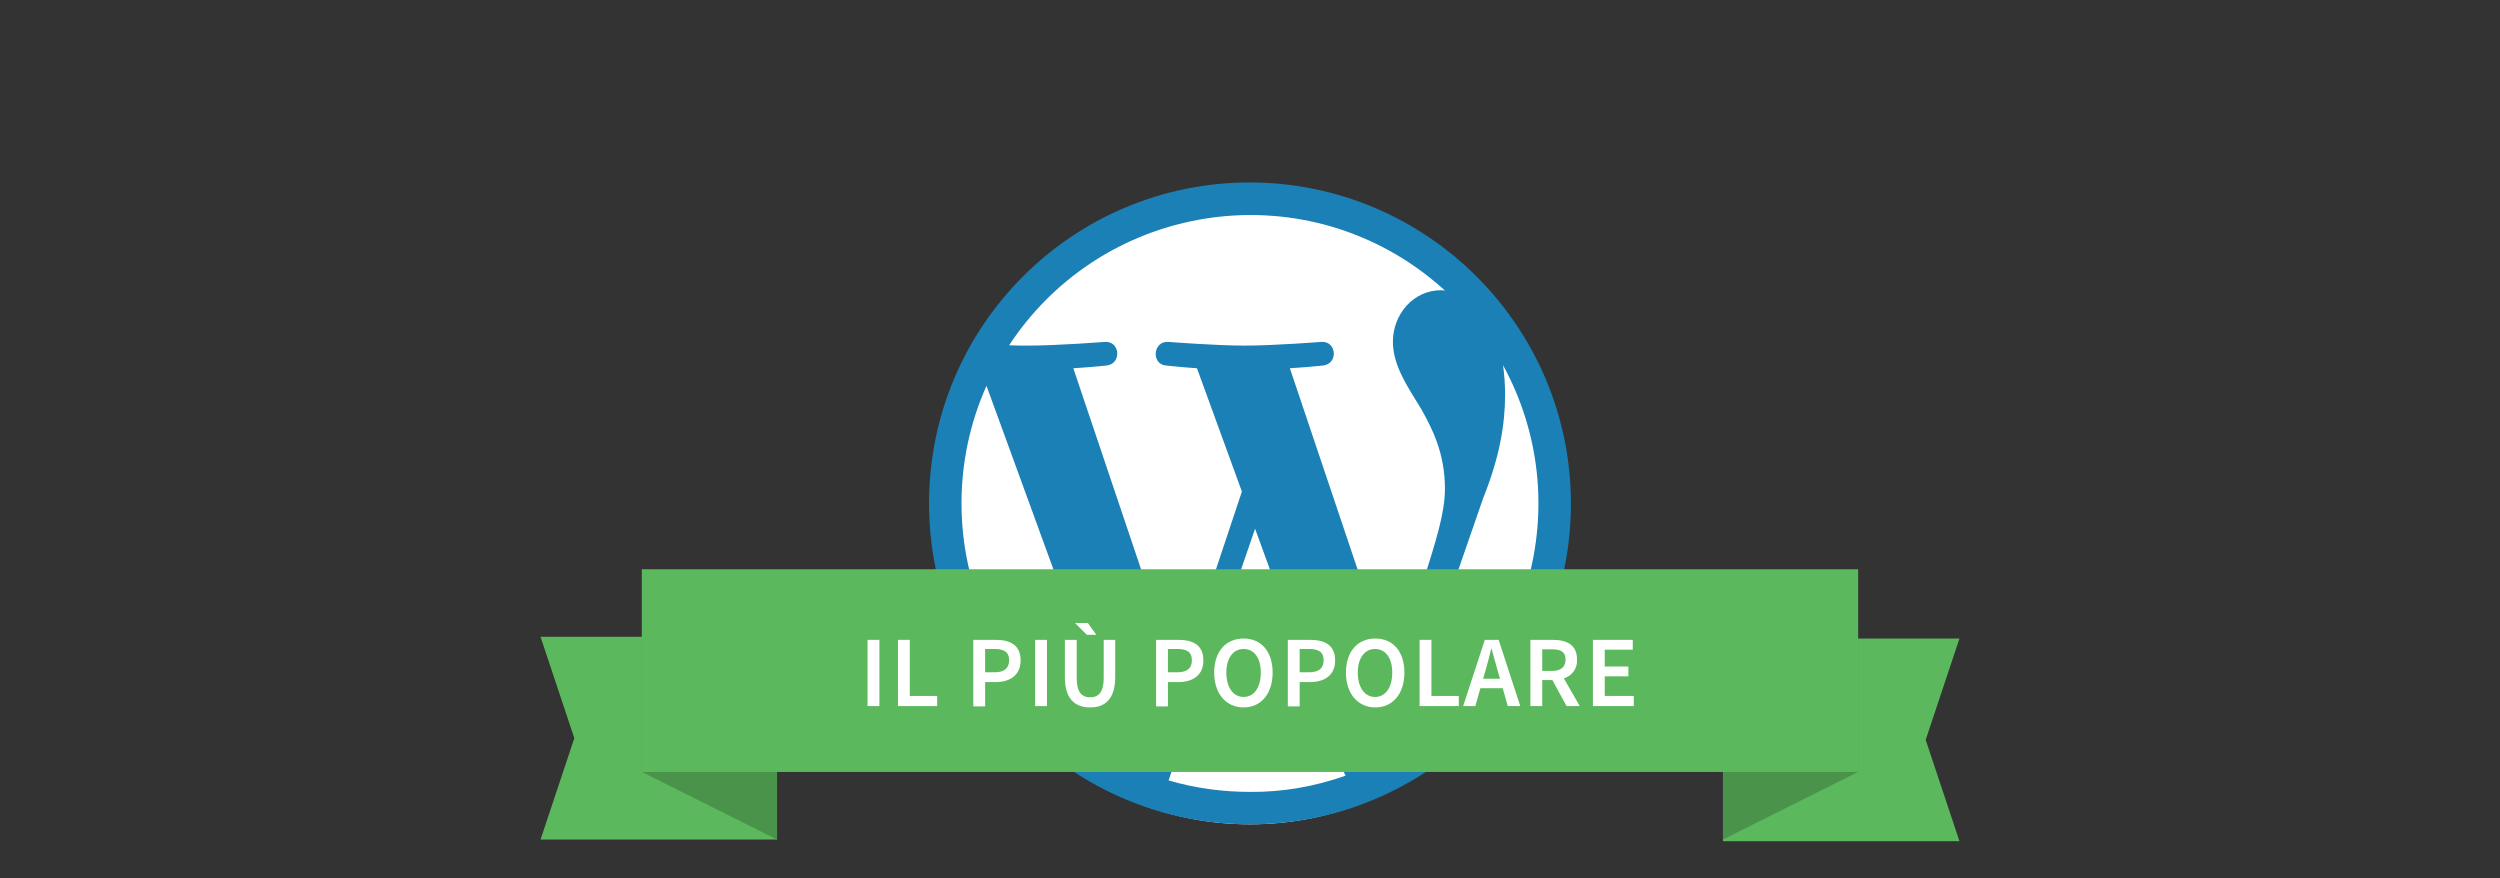
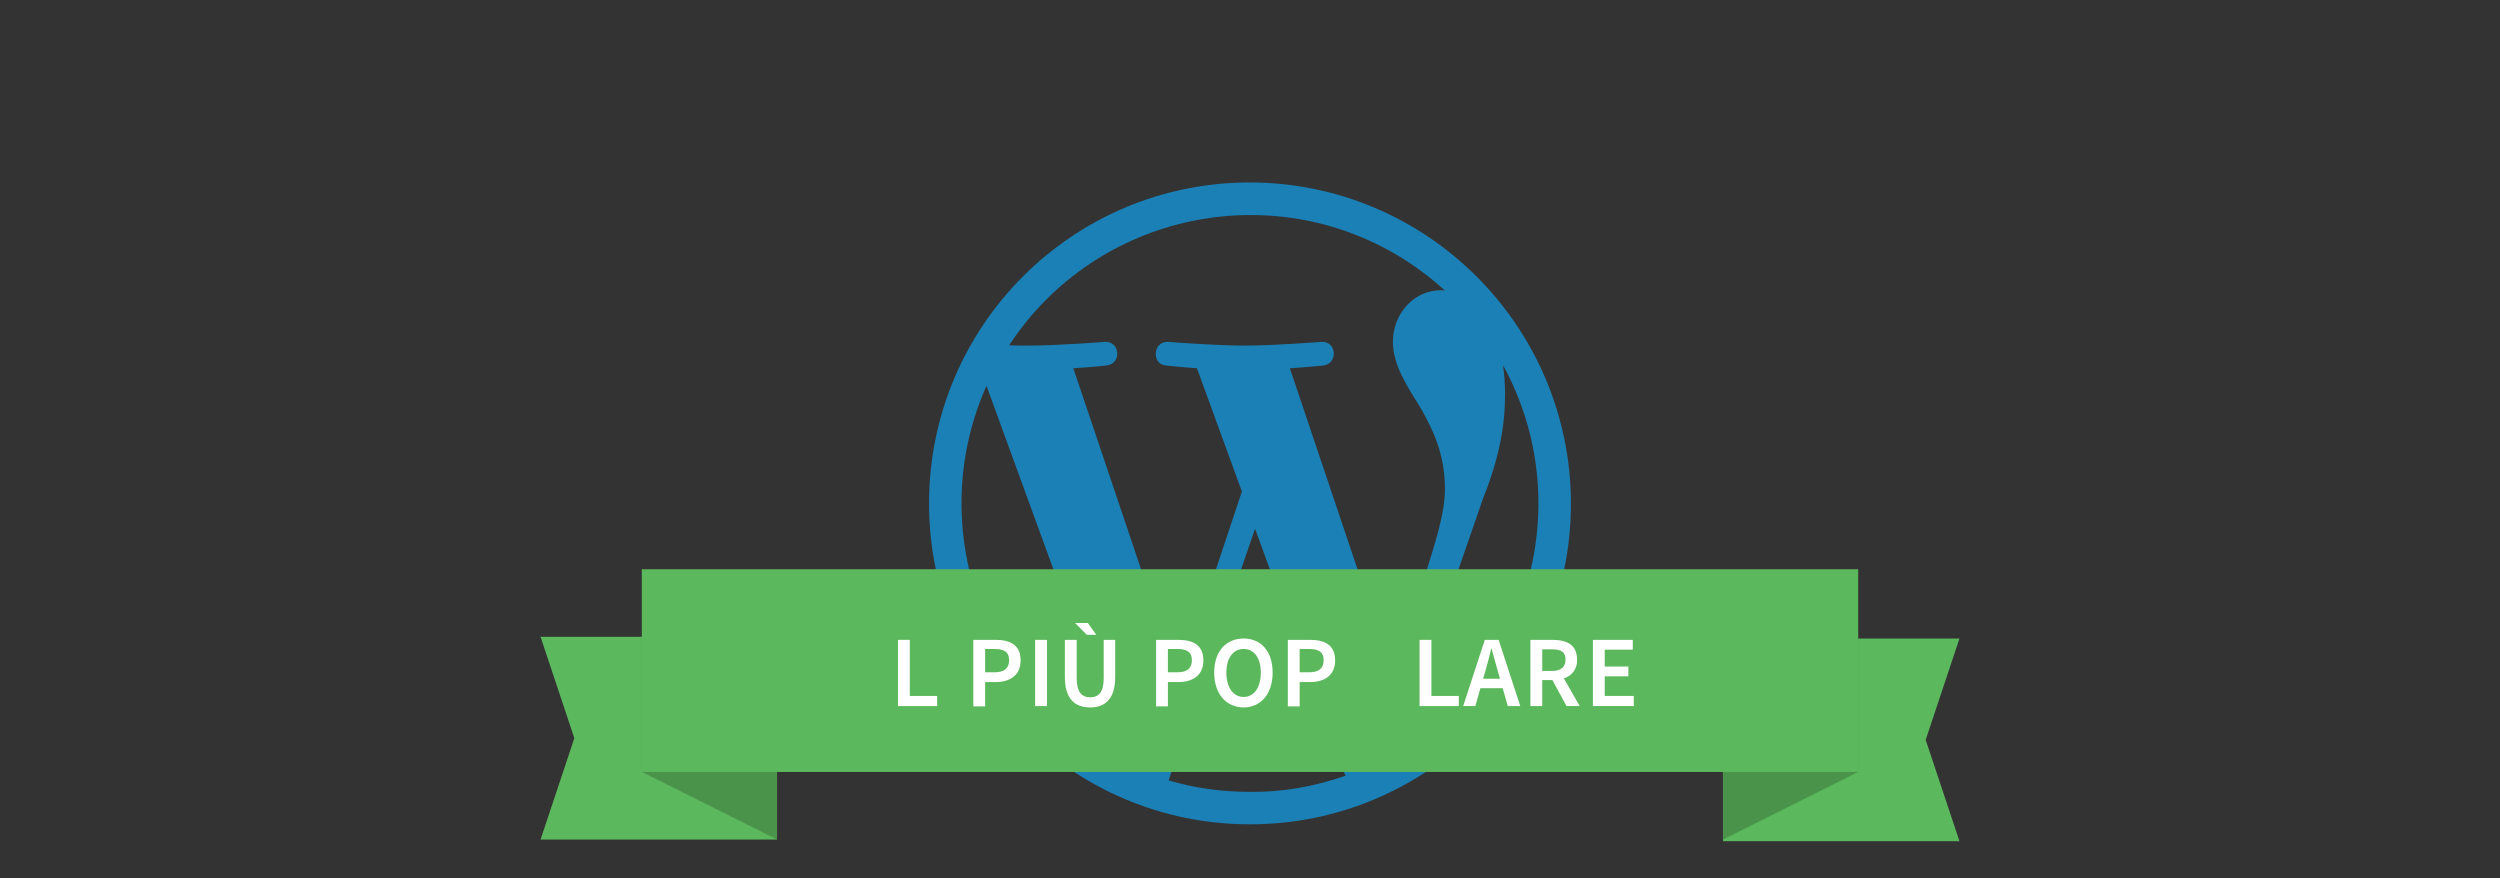
<svg xmlns="http://www.w3.org/2000/svg" version="1.0" id="Livello_1" x="0px" y="0px" viewBox="0 0 740 260" style="enable-background:new 0 0 740 260;" xml:space="preserve">
  <rect x="0" y="0" width="740" height="260" fill="#333333" stroke="none" />
  <style type="text/css">
	.st0{fill:#FFFFFF;}
	.st1{fill:#1A80B6;}
	.st2{fill:#5CB85C;}
	.st3{opacity:0.2;enable-background:new    ;}
</style>
  <g id="Livello_1_00000160912600132381387260000015496853511494180263_">
    <g id="wp_piuPopolare">
-       <circle class="st0" cx="370" cy="152.4" r="91.6" />
      <path class="st1" d="M370,54c-52.5,0-95,42.5-95,95s42.5,95,95,95s95-42.5,95-95C464.9,96.6,422.4,54.1,370,54z M284.6,149    c0-12,2.5-23.8,7.4-34.8l40.7,111.6C303.3,211.6,284.6,181.7,284.6,149z M370,234.4c-8.2,0-16.3-1.1-24.1-3.4l25.6-74.5l26.2,71.9    c0.2,0.4,0.4,0.8,0.6,1.2C389.2,232.8,379.7,234.5,370,234.4z M381.8,109c5.1-0.3,9.8-0.8,9.8-0.8c4.6-0.5,4.1-7.3-0.5-7    c0,0-13.8,1.1-22.8,1.1c-8.4,0-22.5-1.1-22.5-1.1c-4.6-0.3-5.1,6.8-0.5,7c0,0,4.4,0.5,9,0.8l13.3,36.5l-18.7,56.1L317.7,109    c5.1-0.3,9.8-0.8,9.8-0.8c4.6-0.5,4.1-7.3-0.5-7c0,0-13.8,1.1-22.8,1.1c-1.6,0-3.5,0-5.5-0.1c25.9-39.4,78.8-50.4,118.2-24.6    c3.8,2.5,7.4,5.3,10.8,8.4c-0.4,0-0.7-0.1-1.1-0.1c-8.4,0-14.3,7.3-14.3,15.2c0,7,4.1,13,8.4,20c3.2,5.7,7,13,7,23.6    c0,7.3-2.8,15.8-6.5,27.6l-8.5,28.5L381.8,109z M444.9,108.1c22.2,40.6,8,91.5-32,114.8l26.1-75.4c4.9-12.2,6.5-21.9,6.5-30.6    C445.5,113.9,445.3,110.9,444.9,108.1L444.9,108.1z" />
      <g>
        <polygon class="st2" points="230,188.5 160,188.5 170,218.5 160,248.5 230,248.5    " />
        <polygon class="st2" points="580,189 510,189 510,249 580,249 570,219    " />
        <g>
          <polygon class="st2" points="230,188.5 190,168.5 190,228.5 230,248.5     " />
          <polyline class="st3" points="190,228.5 230,248.5 230,188.5 190,168.5 190,228.5     " />
        </g>
        <g>
          <polygon class="st2" points="510,188.5 550,168.5 550,228.5 510,248.5     " />
          <polyline class="st3" points="550,228.5 510,248.5 510,188.5 550,168.5 550,228.5     " />
        </g>
        <rect x="190" y="168.5" class="st2" width="360" height="60" />
        <g>
-           <path class="st0" d="M256.8,189.4h3.5V209h-3.5V189.4z" />
+           <path class="st0" d="M256.8,189.4h3.5V209V189.4z" />
          <path class="st0" d="M265.8,189.4h3.5V206h8.1v3h-11.6V189.4z" />
          <path class="st0" d="M288.1,189.4h6.6c4.3,0,7.4,1.5,7.4,6.1c0,4.4-3.2,6.4-7.4,6.4h-3.1v7.2h-3.5V189.4z M294.4,199      c2.9,0,4.3-1.2,4.3-3.6s-1.5-3.3-4.3-3.3h-2.8v6.9L294.4,199z" />
          <path class="st0" d="M306.4,189.4h3.5V209h-3.5V189.4z" />
          <path class="st0" d="M315.2,189.4h3.5v11.3c0,4.3,1.6,5.7,4,5.7s4-1.4,4-5.7v-11.3h3.4v11c0,6.4-2.9,9-7.4,9s-7.5-2.5-7.5-9      V189.4z M318.2,184.4h3.8l2.5,3.5h-2.8L318.2,184.4z" />
          <path class="st0" d="M342.2,189.4h6.6c4.3,0,7.4,1.5,7.4,6.1c0,4.4-3.2,6.4-7.4,6.4h-3.1v7.2h-3.5V189.4z M348.5,199      c2.9,0,4.3-1.2,4.3-3.6s-1.5-3.3-4.3-3.3h-2.8v6.9L348.5,199z" />
          <path class="st0" d="M359.4,199.1c0-6.3,3.5-10.1,8.7-10.1s8.6,3.8,8.6,10.1s-3.5,10.3-8.6,10.3S359.4,205.4,359.4,199.1z       M373.2,199.1c0-4.4-2-7-5.1-7s-5.1,2.7-5.1,7s2,7.2,5.1,7.2S373.2,203.5,373.2,199.1L373.2,199.1z" />
          <path class="st0" d="M381.2,189.4h6.6c4.3,0,7.4,1.5,7.4,6.1c0,4.4-3.2,6.4-7.4,6.4h-3.1v7.2h-3.5V189.4z M387.5,199      c2.9,0,4.3-1.2,4.3-3.6s-1.5-3.3-4.3-3.3h-2.8v6.9L387.5,199z" />
-           <path class="st0" d="M398.4,199.1c0-6.3,3.5-10.1,8.7-10.1s8.6,3.8,8.6,10.1s-3.5,10.3-8.6,10.3S398.4,205.4,398.4,199.1z       M412.1,199.1c0-4.4-2-7-5.1-7s-5.1,2.7-5.1,7s2,7.2,5.1,7.2S412.1,203.5,412.1,199.1L412.1,199.1z" />
          <path class="st0" d="M420.2,189.4h3.5V206h8.1v3h-11.6V189.4z" />
          <path class="st0" d="M444.8,203.7h-6.6l-1.5,5.3h-3.6l6.4-19.6h4.1L450,209h-3.7L444.8,203.7z M444,200.9l-0.7-2.4      c-0.6-2.1-1.2-4.3-1.8-6.5h-0.1c-0.5,2.2-1.1,4.4-1.7,6.5l-0.7,2.4H444z" />
          <path class="st0" d="M463.7,209l-4.2-7.7h-3v7.7H453v-19.6h6.6c4.1,0,7.2,1.4,7.2,5.8c0.2,2.6-1.5,4.9-3.9,5.6l4.7,8.2H463.7z       M456.5,198.6h2.8c2.7,0,4.1-1.1,4.1-3.4s-1.4-3-4.1-3h-2.8V198.6z" />
          <path class="st0" d="M471.5,189.4h11.8v2.9H475v5h7v2.9h-7v5.8h8.6v3h-12.1V189.4z" />
        </g>
      </g>
    </g>
  </g>
</svg>